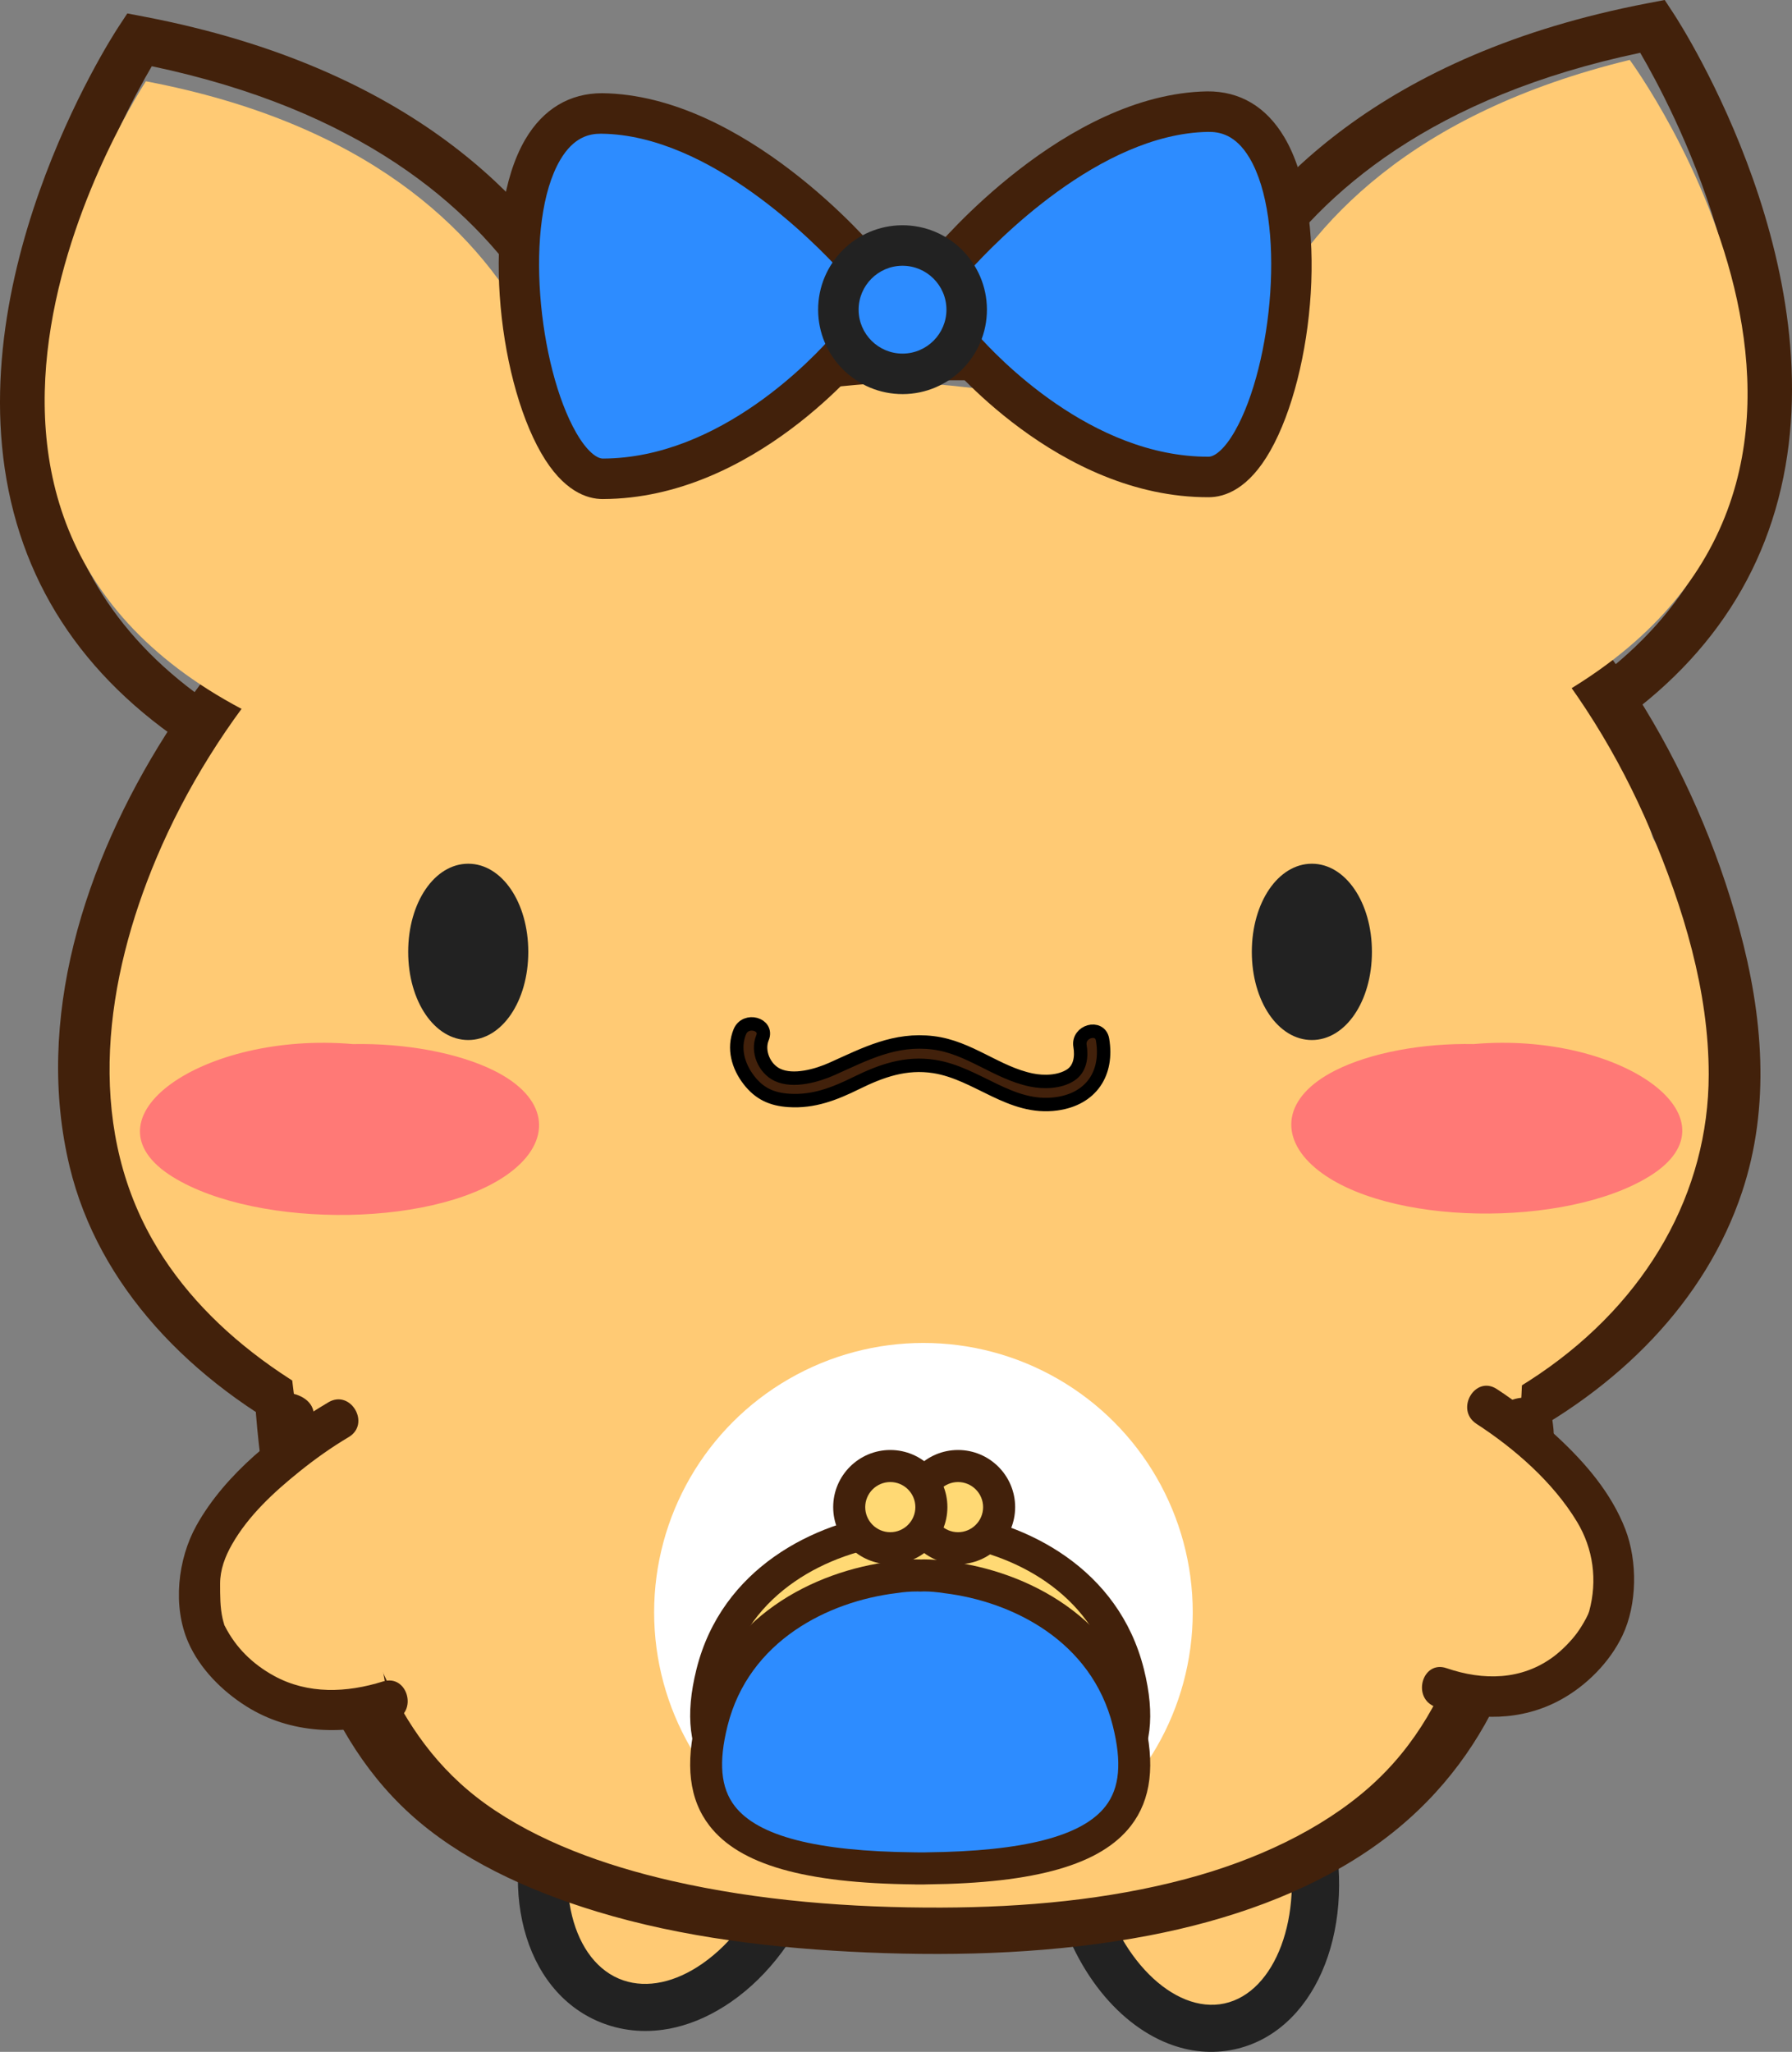
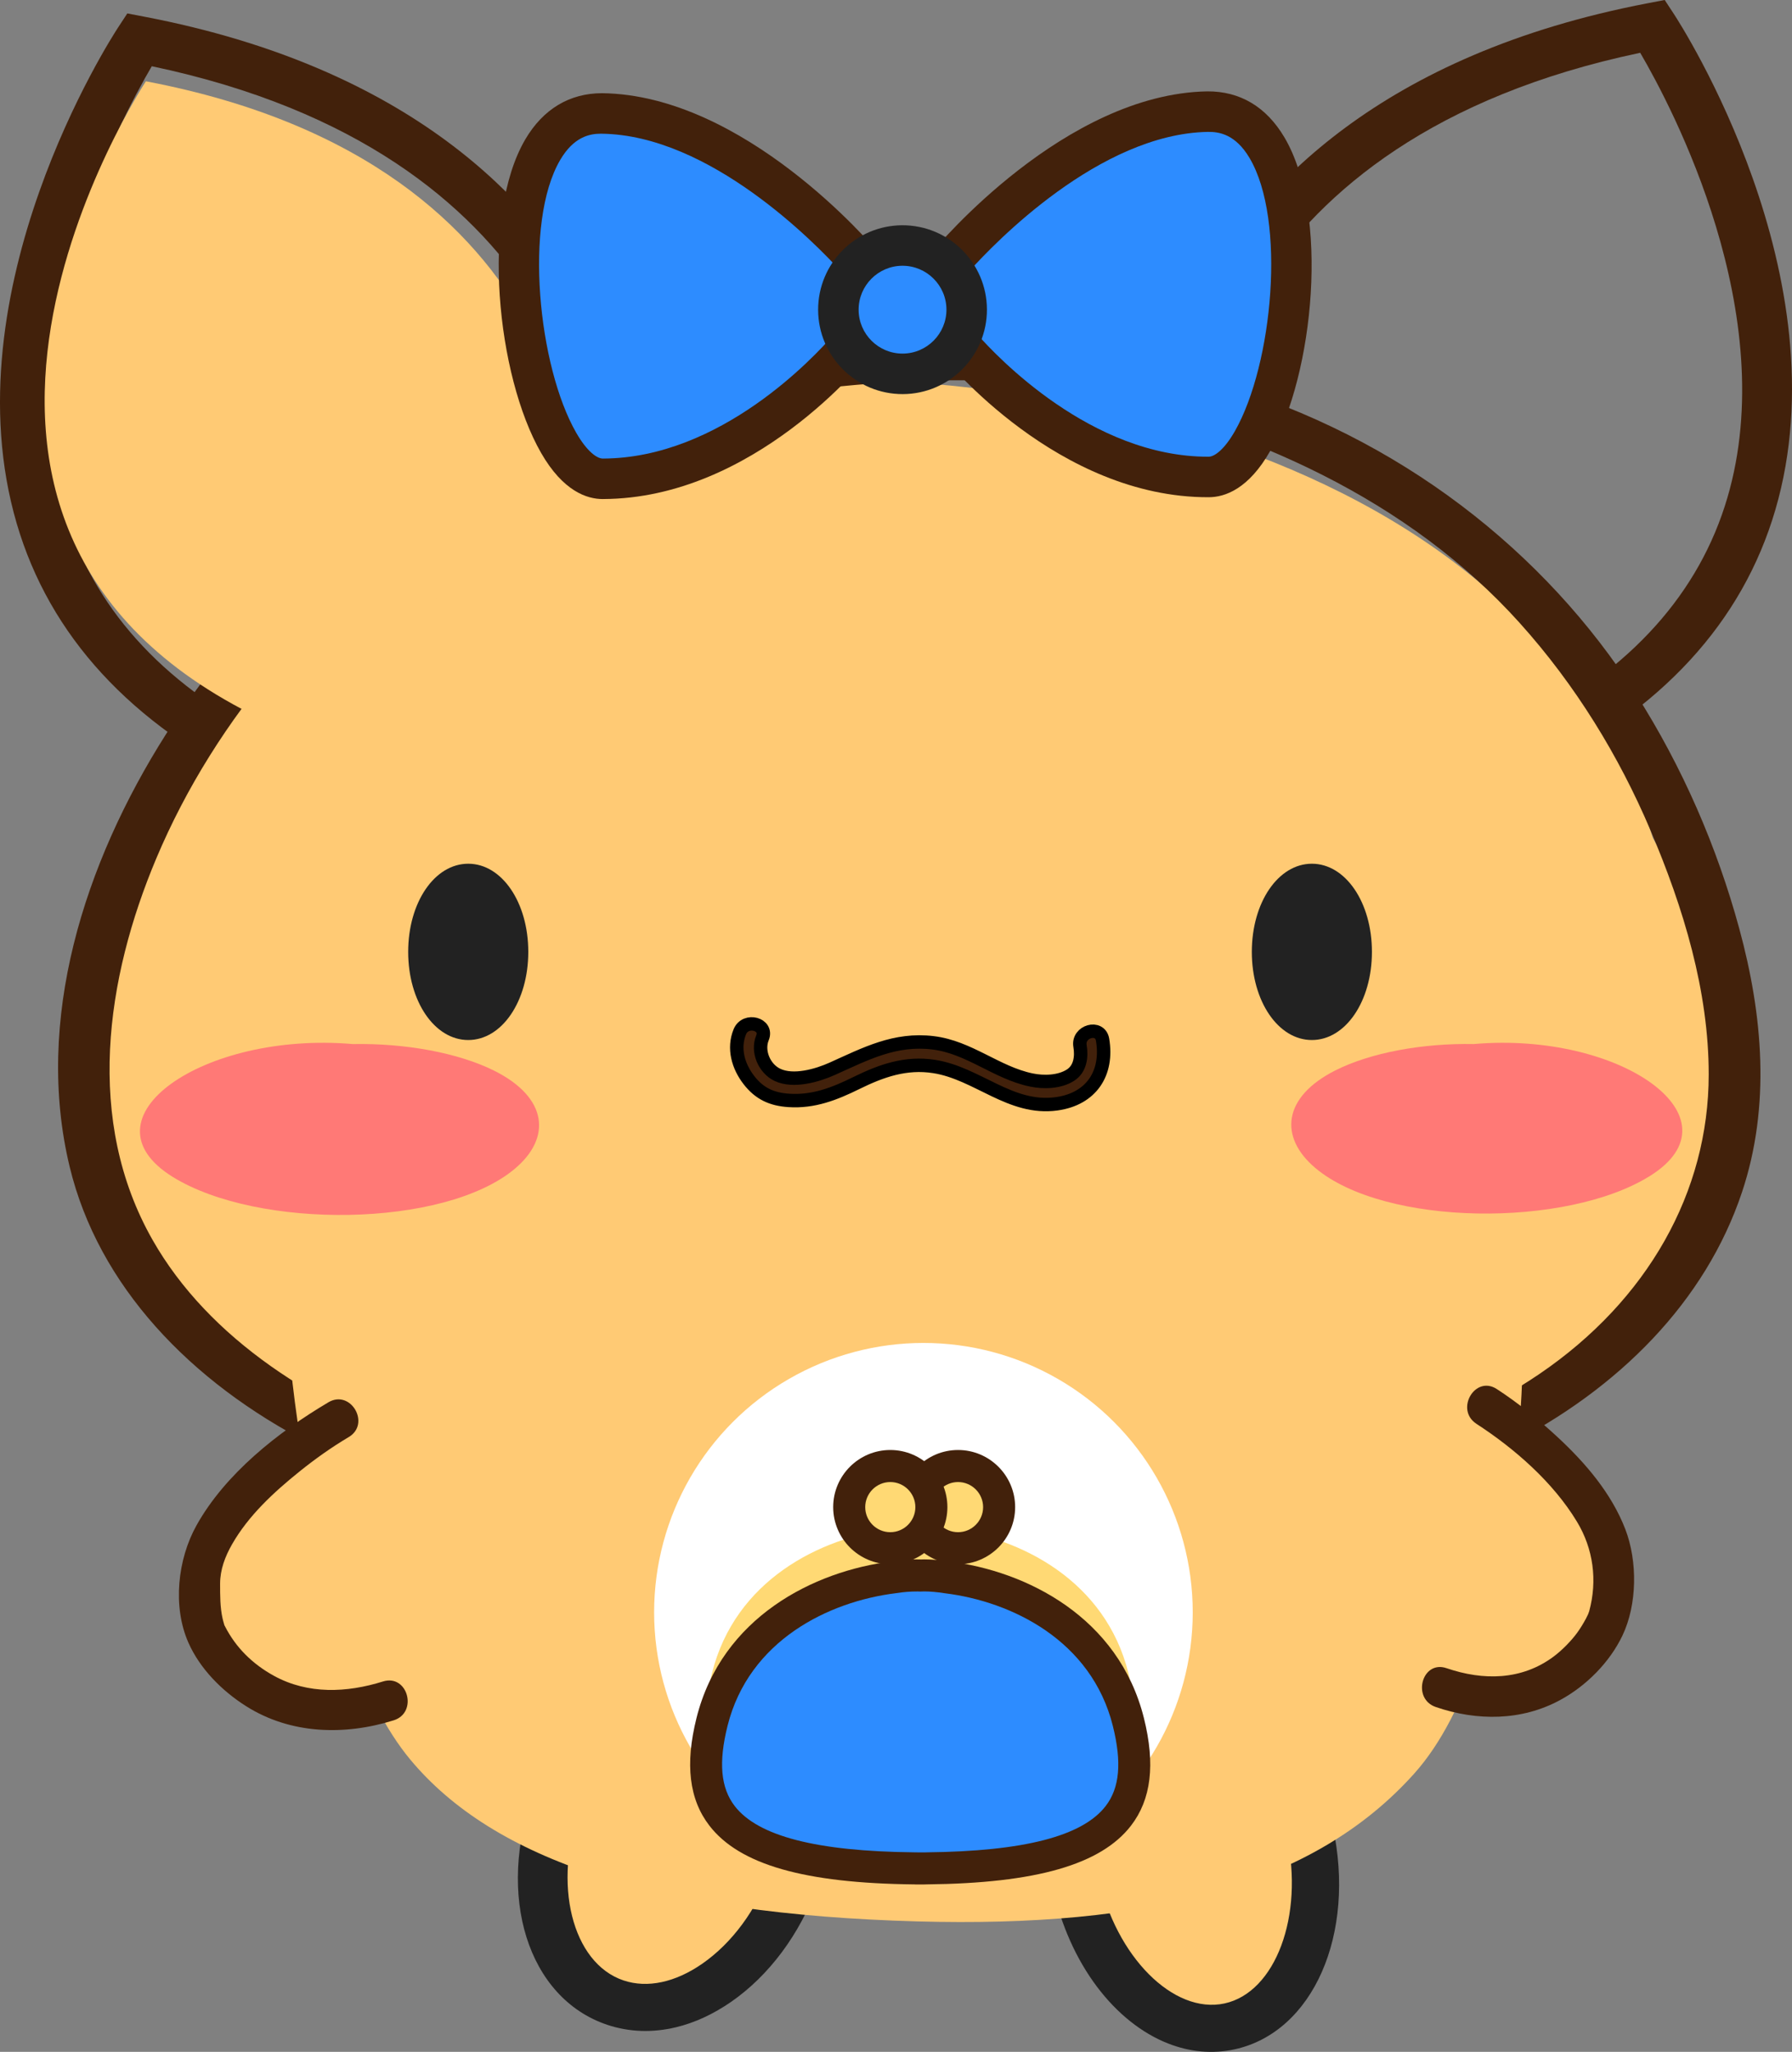
<svg xmlns="http://www.w3.org/2000/svg" id="_レイヤー_2" viewBox="0 0 133.476 152.794">
  <rect x="0" y="0" width="133.476" height="152.794" fill="#808080" stroke="none" />
  <g id="_小物">
    <ellipse cx="88.839" cy="138.26" rx="8.923" ry="12.931" transform="translate(-27.297 21.982) rotate(-12.242)" fill="#ffca74" />
    <path d="M87.027,152.178c-3.973-1.55-7.371-5.903-8.619-11.656-.807-3.719-.556-7.458.707-10.527,1.355-3.292,3.702-5.452,6.611-6.083,5.848-1.268,11.797,4.039,13.543,12.084h0c1.745,8.045-1.469,15.342-7.317,16.611-1.667.361-3.341.189-4.925-.429ZM89.318,127.607c-.945-.369-1.913-.478-2.851-.274-1.751.38-3.212,1.798-4.116,3.995-.995,2.419-1.181,5.421-.523,8.453,1.286,5.923,5.581,10.231,9.381,9.406,3.8-.825,5.924-6.525,4.639-12.448h0c-.968-4.461-3.645-8.006-6.53-9.131Z" fill="#222" />
    <ellipse cx="50.327" cy="136.926" rx="13.006" ry="9.295" transform="translate(-95.487 132.457) rotate(-68.064)" fill="#ffca74" />
    <path d="M50.355,150.96c-1.743.421-3.486.367-5.123-.181-5.916-1.982-8.313-9.62-5.457-17.388,1.32-3.591,3.596-6.644,6.408-8.597,3.015-2.094,6.296-2.705,9.238-1.72,2.942.986,5.102,3.42,6.085,6.854.915,3.202.692,6.943-.628,10.534h0c-1.32,3.591-3.596,6.644-6.408,8.598-1.337.928-2.726,1.566-4.115,1.901ZM51.186,126.293c-.938.227-1.899.673-2.846,1.33-2.215,1.539-4.029,3.999-5.105,6.926-2.103,5.719-.633,11.638,3.211,12.926,1.77.594,3.853.15,5.865-1.248,2.216-1.539,4.029-3.999,5.106-6.927h0c1.076-2.927,1.272-5.929.551-8.452-.655-2.292-1.991-3.88-3.762-4.473-.938-.314-1.964-.338-3.02-.083Z" fill="#222" />
    <path d="M20.207,58.991l-1.01-.49c-9.459-4.587-15.499-11.154-17.952-19.518C-3.847,21.615,8.286,2.824,8.805,2.033l.678-1.033,1.258.241c19.872,3.8,29.08,13.749,33.305,21.426,4.596,8.351,4.437,15.747,4.428,16.058l-.025.862-28.241,19.405ZM11.306,4.932C8.906,9.034.791,24.382,4.812,38.062c2.082,7.083,7.15,12.739,15.074,16.826l24.881-17.096c-.187-4.643-2.72-26.399-33.462-32.86ZM46.626,38.676h.01-.01ZM46.626,38.676h.01-.01Z" fill="#42210b" />
    <path d="M85.028,38.586l-.025-.862c-.009-.311-.169-7.708,4.428-16.058,4.225-7.677,13.434-17.626,33.305-21.426l1.258-.241.678,1.033c.519.791,12.652,19.583,7.559,36.951-2.453,8.363-8.493,14.93-17.952,19.518l-1.01.49-28.241-19.405ZM88.709,36.791l24.881,17.096c7.924-4.087,12.993-9.743,15.074-16.826,4.021-13.679-4.094-29.027-6.494-33.13-30.742,6.461-33.275,28.217-33.462,32.86ZM86.84,37.676h.01-.01ZM86.84,37.676h.01-.01Z" fill="#42210b" />
    <path d="M64.944,28.351s47.318.106,58.166,34.036c0,0,24.438,43.644-30.214,49.598,0,0-44.14,7.243-75.064-10.011,0,0-30.003-20.743,8.495-59.006,0,0,17.093-14.206,38.616-14.617Z" fill="#ffca74" />
    <path d="M81.011,26.82c-13.4-2.367-27.201-1.078-39.618,3.833-12.564,4.969-22.511,13.755-29.023,24.009-6.128,9.649-9.819,21.312-7.178,32.235,2.132,8.817,8.945,16,17.947,20.624,9.387,4.822,20.301,6.883,31.126,7.755,9.682.78,19.5.848,29.165-.129,9.955-1.007,20.034-3.059,28.715-7.441,8.481-4.281,14.903-10.839,17.603-18.919,2.148-6.427,1.553-13.204-.201-19.643-1.651-6.057-4.211-12.002-7.705-17.478-6.742-10.563-17.558-19.13-31.095-23.115-3.147-.927-6.354-1.583-9.652-1.985-1.992-.243-2.931,2.201-.858,2.626,12.99,2.663,24.745,8.084,32.938,17.176,4.197,4.657,7.409,9.936,9.749,15.433,2.476,5.814,4.35,12.001,4.348,18.211-.002,8.754-4.557,16.83-12.62,22.309-7.117,4.836-16.191,7.348-25.052,8.767-9.309,1.491-18.886,1.761-28.333,1.364-9.806-.411-19.635-1.511-28.803-4.619-8.869-3.007-16.905-8.117-21.108-15.514-5.038-8.868-3.488-19.449.297-28.424,4.35-10.313,12.45-20.049,23.094-26.405,10.665-6.368,23.243-9.041,36.176-9.172,3.149-.032,6.288.198,9.396.622,1.623.221,2.358-1.827.693-2.121Z" fill="#42210b" />
    <path d="M21.579,100.948s1.755,21.37,8.96,30.055c6.233,7.514,18.309,11.539,37.786,12.076,17.126.472,29.43-2.552,37.007-11.002,8.18-9.124,8.113-31.938,8.113-31.938" fill="#ffca74" />
    <path d="M42.963,37.454s.738-25.167-32.095-31.401c0,0-21.717,32.881,8.557,47.459l23.538-16.059Z" fill="#ffca74" />
-     <path d="M90.928,37.448s-2.012-25.098,30.463-32.987c0,0,23.355,31.738-6.141,47.832l-24.321-14.845Z" fill="#ffca74" />
-     <path d="M19.06,105.227c.486,6.151,1.778,12.405,4.066,18.327,1.591,4.116,3.735,8.163,7.409,11.511,3.646,3.322,8.63,5.673,13.928,7.283,6.363,1.934,13.282,2.754,20.115,3.043,7.021.298,14.198.044,21.031-1.267,5.96-1.144,11.57-3.149,16.161-6.224,4.504-3.017,7.6-6.85,9.654-11.055,2.229-4.564,3.337-9.445,3.928-14.267.205-1.669.33-3.346.378-5.021.015-.509.01-1.003-.062-1.51-.02-.142-.039-.284-.061-.426-.088-.573-.024-.175-.023-.147-.041-1.863-3.946-1.869-3.905,0,.003.125-.032.289.052-.242-.032.202-.069.404-.1.607-.057.366-.11.73-.136,1.098-.09,1.28-.137,2.56-.267,3.839-.385,3.798-1.062,7.583-2.314,11.281-1.343,3.966-3.347,7.872-6.931,11.036-3.575,3.156-8.438,5.437-13.642,6.822-5.839,1.555-12.041,2.113-18.219,2.134-6.764.022-13.595-.507-20.079-1.986-5.079-1.159-10.001-2.957-13.853-5.718-3.672-2.632-5.915-6-7.55-9.549-2.878-6.248-4.552-12.987-5.27-19.569-.221-2.029-4.472-2.07-4.309,0h0Z" fill="#42210b" />
    <path d="M109.771,77.746c-3.819-.074-7.711.647-10.323,1.97-3.904,1.977-4.202,4.958-1.476,7.259,5.16,4.356,18.71,4.482,24.931.589,6.903-4.322-2.195-10.769-13.131-9.818Z" fill="#ff7976" />
    <path d="M26.278,77.747c3.898-.075,7.871.652,10.538,1.986,3.985,1.993,4.289,4.999,1.507,7.318-5.267,4.391-19.099,4.519-25.448.594-7.047-4.357,2.241-10.857,13.403-9.898Z" fill="#ff7976" />
    <circle cx="68.781" cy="120.062" r="20.059" fill="#fff" />
    <path d="M84.046,124.582c-1.715-6.853-7.959-10.084-13.536-10.768-.549-.085-1.106-.142-1.679-.142-.095,0-.194.008-.29.009-.096-.002-.195-.009-.29-.009-.572,0-1.13.057-1.679.142-5.578.684-11.821,3.915-13.536,10.768-1.68,6.711,1.029,10.759,15.023,10.903.066.001.125.007.192.007.099,0,.192-.002.29-.003.098 0.0.191.003.29.003.067,0,.126-.006.192-.007,13.994-.144,16.702-4.192,15.023-10.903Z" fill="#ffd974" />
-     <path d="M68.83,136.685l-.393-.001-.216.001-.13-.005c-8.181-.086-13.012-1.474-15.251-4.373-1.508-1.952-1.823-4.574-.962-8.015,1.88-7.514,8.749-10.951,14.549-11.663.645-.1,1.253-.151,1.823-.151l.371.006.209-.006c.578,0,1.168.05,1.86.156,5.763.706,12.632,4.143,14.512,11.657.861,3.441.546,6.062-.962,8.015-2.238,2.898-7.07,4.287-15.206,4.371l-.205.006ZM68.533,134.297l.297.002.182-.006c7.244-.075,11.608-1.2,13.34-3.443,1.047-1.355,1.217-3.255.535-5.978h0c-1.587-6.342-7.51-9.259-12.524-9.873-.605-.093-1.08-.133-1.534-.133l-.276.009-.202-.006c-.552.01-1.032.037-1.599.125-5.051.62-10.974,3.537-12.561,9.879-.681,2.723-.511,4.622.535,5.978,1.732,2.242,6.096,3.368,13.342,3.443l.344.005.119-.001Z" fill="#42210b" />
    <path d="M84.046,128.225c-1.715-6.853-7.959-10.084-13.536-10.768-.549-.085-1.106-.142-1.679-.142-.095,0-.194.008-.29.009-.096-.002-.195-.009-.29-.009-.572,0-1.13.057-1.679.142-5.578.684-11.821,3.915-13.536,10.768-1.68,6.711,1.029,10.759,15.023,10.903.066.001.125.007.192.007.099,0,.192-.002.29-.003.098 0.0.191.003.29.003.067,0,.126-.006.192-.007,13.994-.144,16.702-4.192,15.023-10.903Z" fill="#2d8cff" />
    <path d="M68.83,140.327l-.393-.001-.216.001-.13-.005c-8.181-.086-13.012-1.474-15.251-4.373-1.508-1.952-1.823-4.574-.962-8.015,1.881-7.515,8.749-10.951,14.549-11.662.642-.1,1.251-.151,1.823-.151l.371.006.209-.006c.572,0,1.181.051,1.862.157,5.762.705,12.63,4.142,14.511,11.657.861,3.441.546,6.062-.962,8.015-2.238,2.898-7.07,4.287-15.206,4.371l-.205.006ZM68.533,137.939l.297.002.182-.006c7.244-.075,11.608-1.2,13.34-3.443,1.047-1.355,1.217-3.255.535-5.978h0c-1.587-6.342-7.51-9.259-12.524-9.873-.604-.093-1.079-.134-1.534-.134l-.276.009-.202-.006c-.566-.001-1.033.037-1.598.125-5.052.619-10.975,3.536-12.562,9.878-.681,2.723-.511,4.622.535,5.978,1.732,2.242,6.096,3.368,13.342,3.443l.344.005.119-.001Z" fill="#42210b" />
    <circle cx="71.36" cy="112.228" r="3.06" fill="#ffd974" />
    <path d="M71.359,116.481c-2.345,0-4.253-1.908-4.253-4.253s1.908-4.253,4.253-4.253,4.253,1.908,4.253,4.253-1.908,4.253-4.253,4.253ZM71.359,110.362c-1.029,0-1.867.838-1.867,1.867s.838,1.867,1.867,1.867,1.867-.838,1.867-1.867-.838-1.867-1.867-1.867Z" fill="#42210b" />
    <circle cx="66.313" cy="112.228" r="3.06" fill="#ffd974" />
    <path d="M66.313,116.481c-2.345,0-4.253-1.908-4.253-4.253s1.908-4.253,4.253-4.253,4.253,1.908,4.253,4.253-1.908,4.253-4.253,4.253ZM66.313,110.362c-1.029,0-1.867.838-1.867,1.867s.838,1.867,1.867,1.867,1.867-.838,1.867-1.867-.838-1.867-1.867-1.867Z" fill="#42210b" />
    <path d="M70.621,19.702s9.29-11.214,19.328-11.39c10.038-.176,6.354,27.184.083,27.206-10.621.037-18.707-10.015-18.707-10.015l-.704-5.801Z" fill="#2d8cff" />
    <path d="M90.028,37.026c-11.213.034-19.53-10.144-19.878-10.577l-.27-.336-.834-6.873.414-.5c.397-.48,9.854-11.75,20.463-11.936,2.427-.016,4.386,1.137,5.737,3.41,3.362,5.653,2.238,17.565-1.04,23.351-1.616,2.853-3.384,3.457-4.582,3.461l-.009 0ZM72.767,24.871c1.443,1.643,8.527,9.166,17.252,9.139l.007-0c.423-.001,1.163-.51,1.968-1.931,2.803-4.948,3.826-15.692,1.072-20.323-1.05-1.765-2.269-1.945-3.091-1.935-8.082.141-15.911,8.291-17.776,10.368l.568,4.683Z" fill="#42210b" />
    <path d="M64.219,19.722s-9.358-11.158-19.397-11.273-6.188,27.222.083,27.206c10.621-.027,18.646-10.128,18.646-10.128l.668-5.805Z" fill="#2d8cff" />
-     <path d="M44.917,37.163l-.009 0c-1.198.003-2.969-.59-4.603-3.433-3.313-5.767-4.509-17.671-1.182-23.345,1.337-2.28,3.315-3.441,5.716-3.445,10.61.121,20.135,11.334,20.535,11.811l.417.497-.792,6.878-.268.337c-.346.436-8.602,10.664-19.814,10.698ZM44.736,9.957c-.823.003-2.001.232-3.011,1.955-2.726,4.648-1.637,15.385,1.196,20.316.814,1.417,1.557,1.921,1.98,1.919l.007-0c8.754-.027,15.769-7.59,17.196-9.242l.539-4.688c-1.878-2.066-9.757-10.168-17.839-10.26-.022-0-.045-.001-.068-.001Z" fill="#42210b" />
+     <path d="M44.917,37.163l-.009 0c-1.198.003-2.969-.59-4.603-3.433-3.313-5.767-4.509-17.671-1.182-23.345,1.337-2.28,3.315-3.441,5.716-3.445,10.61.121,20.135,11.334,20.535,11.811l.417.497-.792,6.878-.268.337c-.346.436-8.602,10.664-19.814,10.698ZM44.736,9.957c-.823.003-2.001.232-3.011,1.955-2.726,4.648-1.637,15.385,1.196,20.316.814,1.417,1.557,1.921,1.98,1.919l.007-0c8.754-.027,15.769-7.59,17.196-9.242l.539-4.688c-1.878-2.066-9.757-10.168-17.839-10.26-.022-0-.045-.001-.068-.001" fill="#42210b" />
    <circle cx="67.224" cy="23.06" r="4.778" fill="#2d8cff" />
    <path d="M67.243,29.347c-3.466.011-6.295-2.801-6.305-6.267-.011-3.466,2.801-6.295,6.267-6.306s6.295,2.801,6.306,6.268c.011,3.466-2.801,6.295-6.268,6.305ZM67.214,19.79c-1.803.005-3.266,1.477-3.26,3.281.005,1.803,1.477,3.266,3.28,3.26s3.266-1.477,3.261-3.28-1.477-3.266-3.281-3.261Z" fill="#222" />
    <path d="M25.215,105.72s-10.625,6.269-10.316,12.418c.037.726-.007,1.852.271,2.963.515,2.061,5.124,8.358,13.751,5.558" fill="#ffca74" />
    <path d="M24.458,104.425c-3.745,2.218-7.678,5.318-9.822,9.164-1.407,2.522-1.793,6.031-.608,8.721.865,1.964,2.514,3.612,4.309,4.746,3.307,2.088,7.325,2.195,10.984,1.05,1.837-.574,1.052-3.471-.798-2.893-2.689.841-5.577.97-8.111-.418-1.618-.886-2.856-2.125-3.653-3.687-.163-.319-.021-.005-.063-.147-.044-.15-.085-.292-.119-.445-.188-.831-.183-1.736-.183-2.586 0-1.048.374-2.027.888-2.928,1.227-2.15,3.123-3.894,5.034-5.431,1.155-.929,2.38-1.801,3.656-2.557,1.66-.983.152-3.578-1.514-2.59h0Z" fill="#42210b" />
    <path d="M110.727,104.729s9.694,6.269,9.412,12.418c-.033.726.006,1.852-.247,2.963-.47,2.061-4.674,8.358-12.546,5.558" fill="#ffca74" />
    <path d="M109.97,106.025c2.823,1.833,5.701,4.329,7.491,7.293,1.218,2.017,1.534,4.375.908,6.668-.019.07-.151.395-.088.246.066-.155-.117.233-.151.296-.198.366-.413.723-.658,1.06-.416.572-1.099,1.282-1.749,1.767-2.383,1.778-5.248,1.801-7.978.867-1.831-.626-2.617,2.271-.798,2.893,3.072,1.051,6.401,1.043,9.292-.538,1.924-1.052,3.654-2.791,4.605-4.779,1.107-2.315,1.135-5.538.217-7.922-1.034-2.683-2.976-4.944-5.063-6.877-1.399-1.295-2.911-2.524-4.512-3.564-1.624-1.055-3.129,1.542-1.514,2.59h0Z" fill="#42210b" />
    <path d="M34.876,64.318c-2.508,0-4.473,2.883-4.473,6.564s1.965,6.564,4.473,6.564,4.473-2.883,4.473-6.564-1.965-6.564-4.473-6.564Z" fill="#222" />
    <path d="M97.714,64.318c-2.508,0-4.473,2.883-4.473,6.564s1.965,6.564,4.473,6.564,4.473-2.883,4.473-6.564-1.965-6.564-4.473-6.564Z" fill="#222" />
    <path d="M55.11,76.821c-.514,1.242-.126,2.579.672,3.608.788,1.016,1.704,1.429,2.969,1.514,1.845.123,3.409-.494,5.03-1.292,1.866-.919,3.683-1.563,5.799-1.234,3.233.504,5.679,3.259,9.129,2.778,2.579-.36,3.834-2.276,3.416-4.773-.185-1.104-1.865-.636-1.681.464.134.804.025,1.711-.717,2.181-.817.518-1.982.547-2.901.357-2.608-.538-4.622-2.445-7.337-2.772-2.833-.341-5.008.816-7.498,1.935-1.116.501-2.894,1.018-4.086.452-.989-.47-1.522-1.765-1.114-2.753.428-1.036-1.258-1.488-1.681-.464h0Z" fill="#42210b" stroke="#000" stroke-miterlimit="10" />
  </g>
</svg>